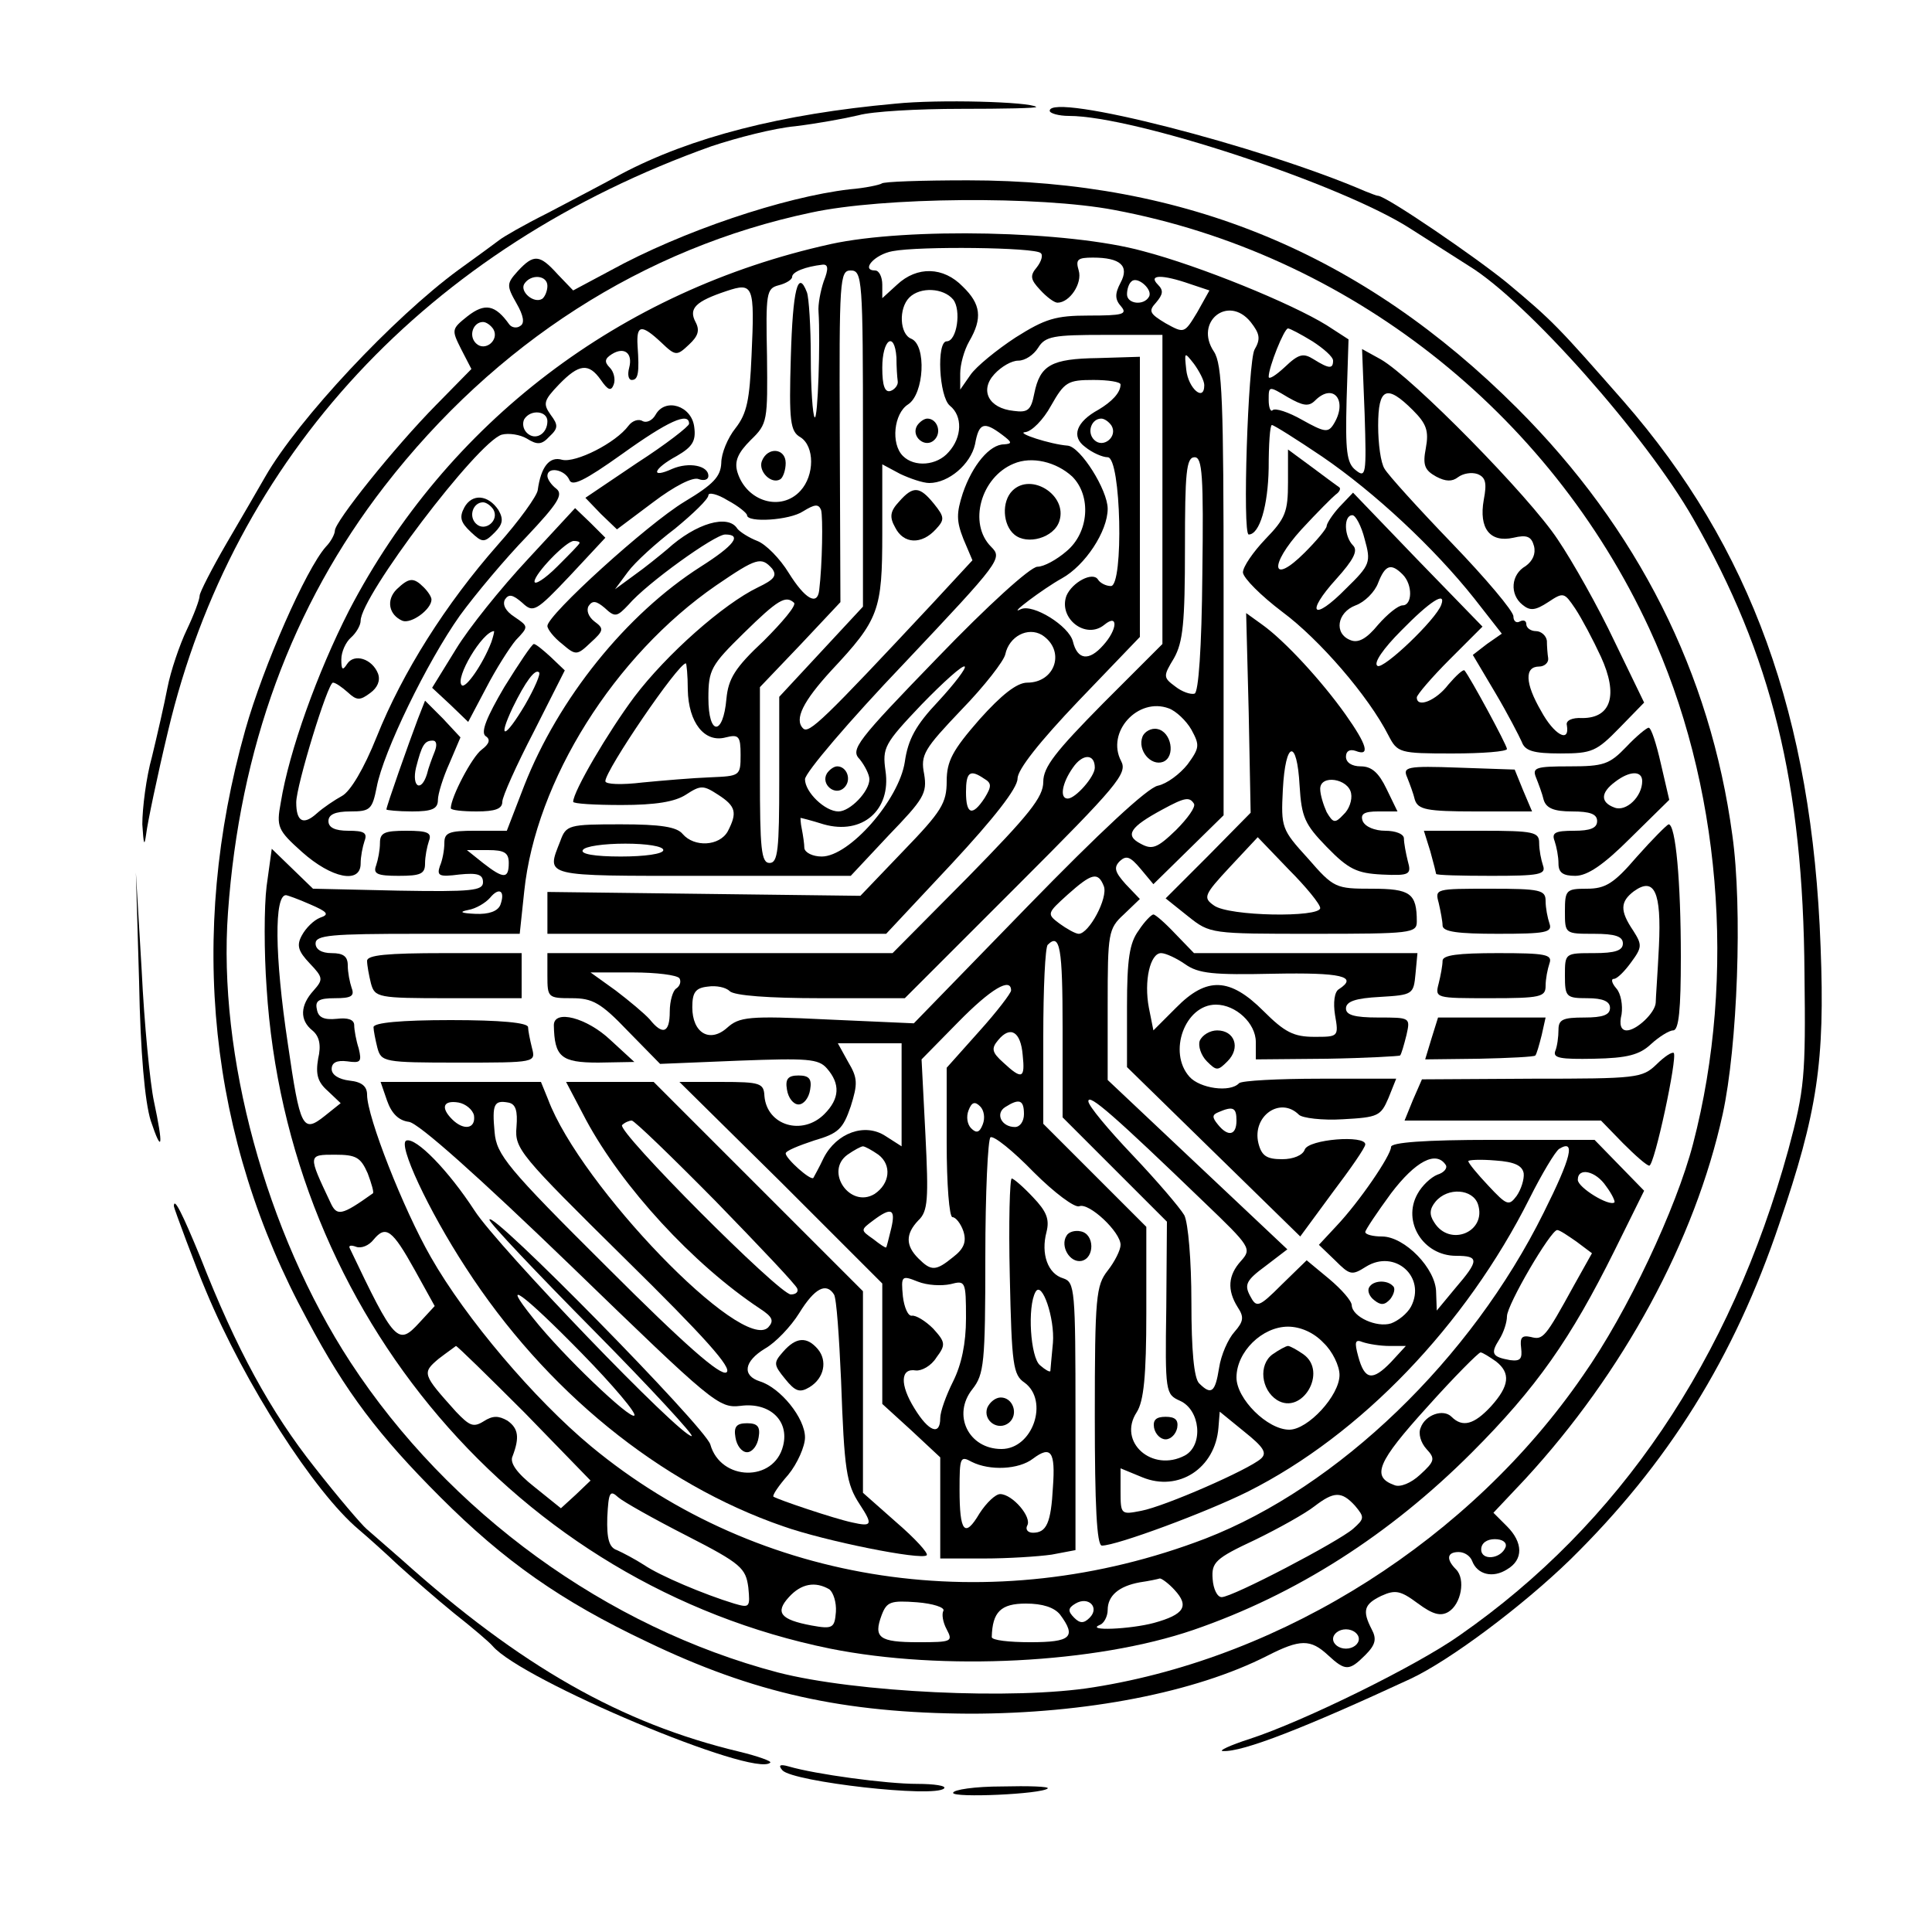
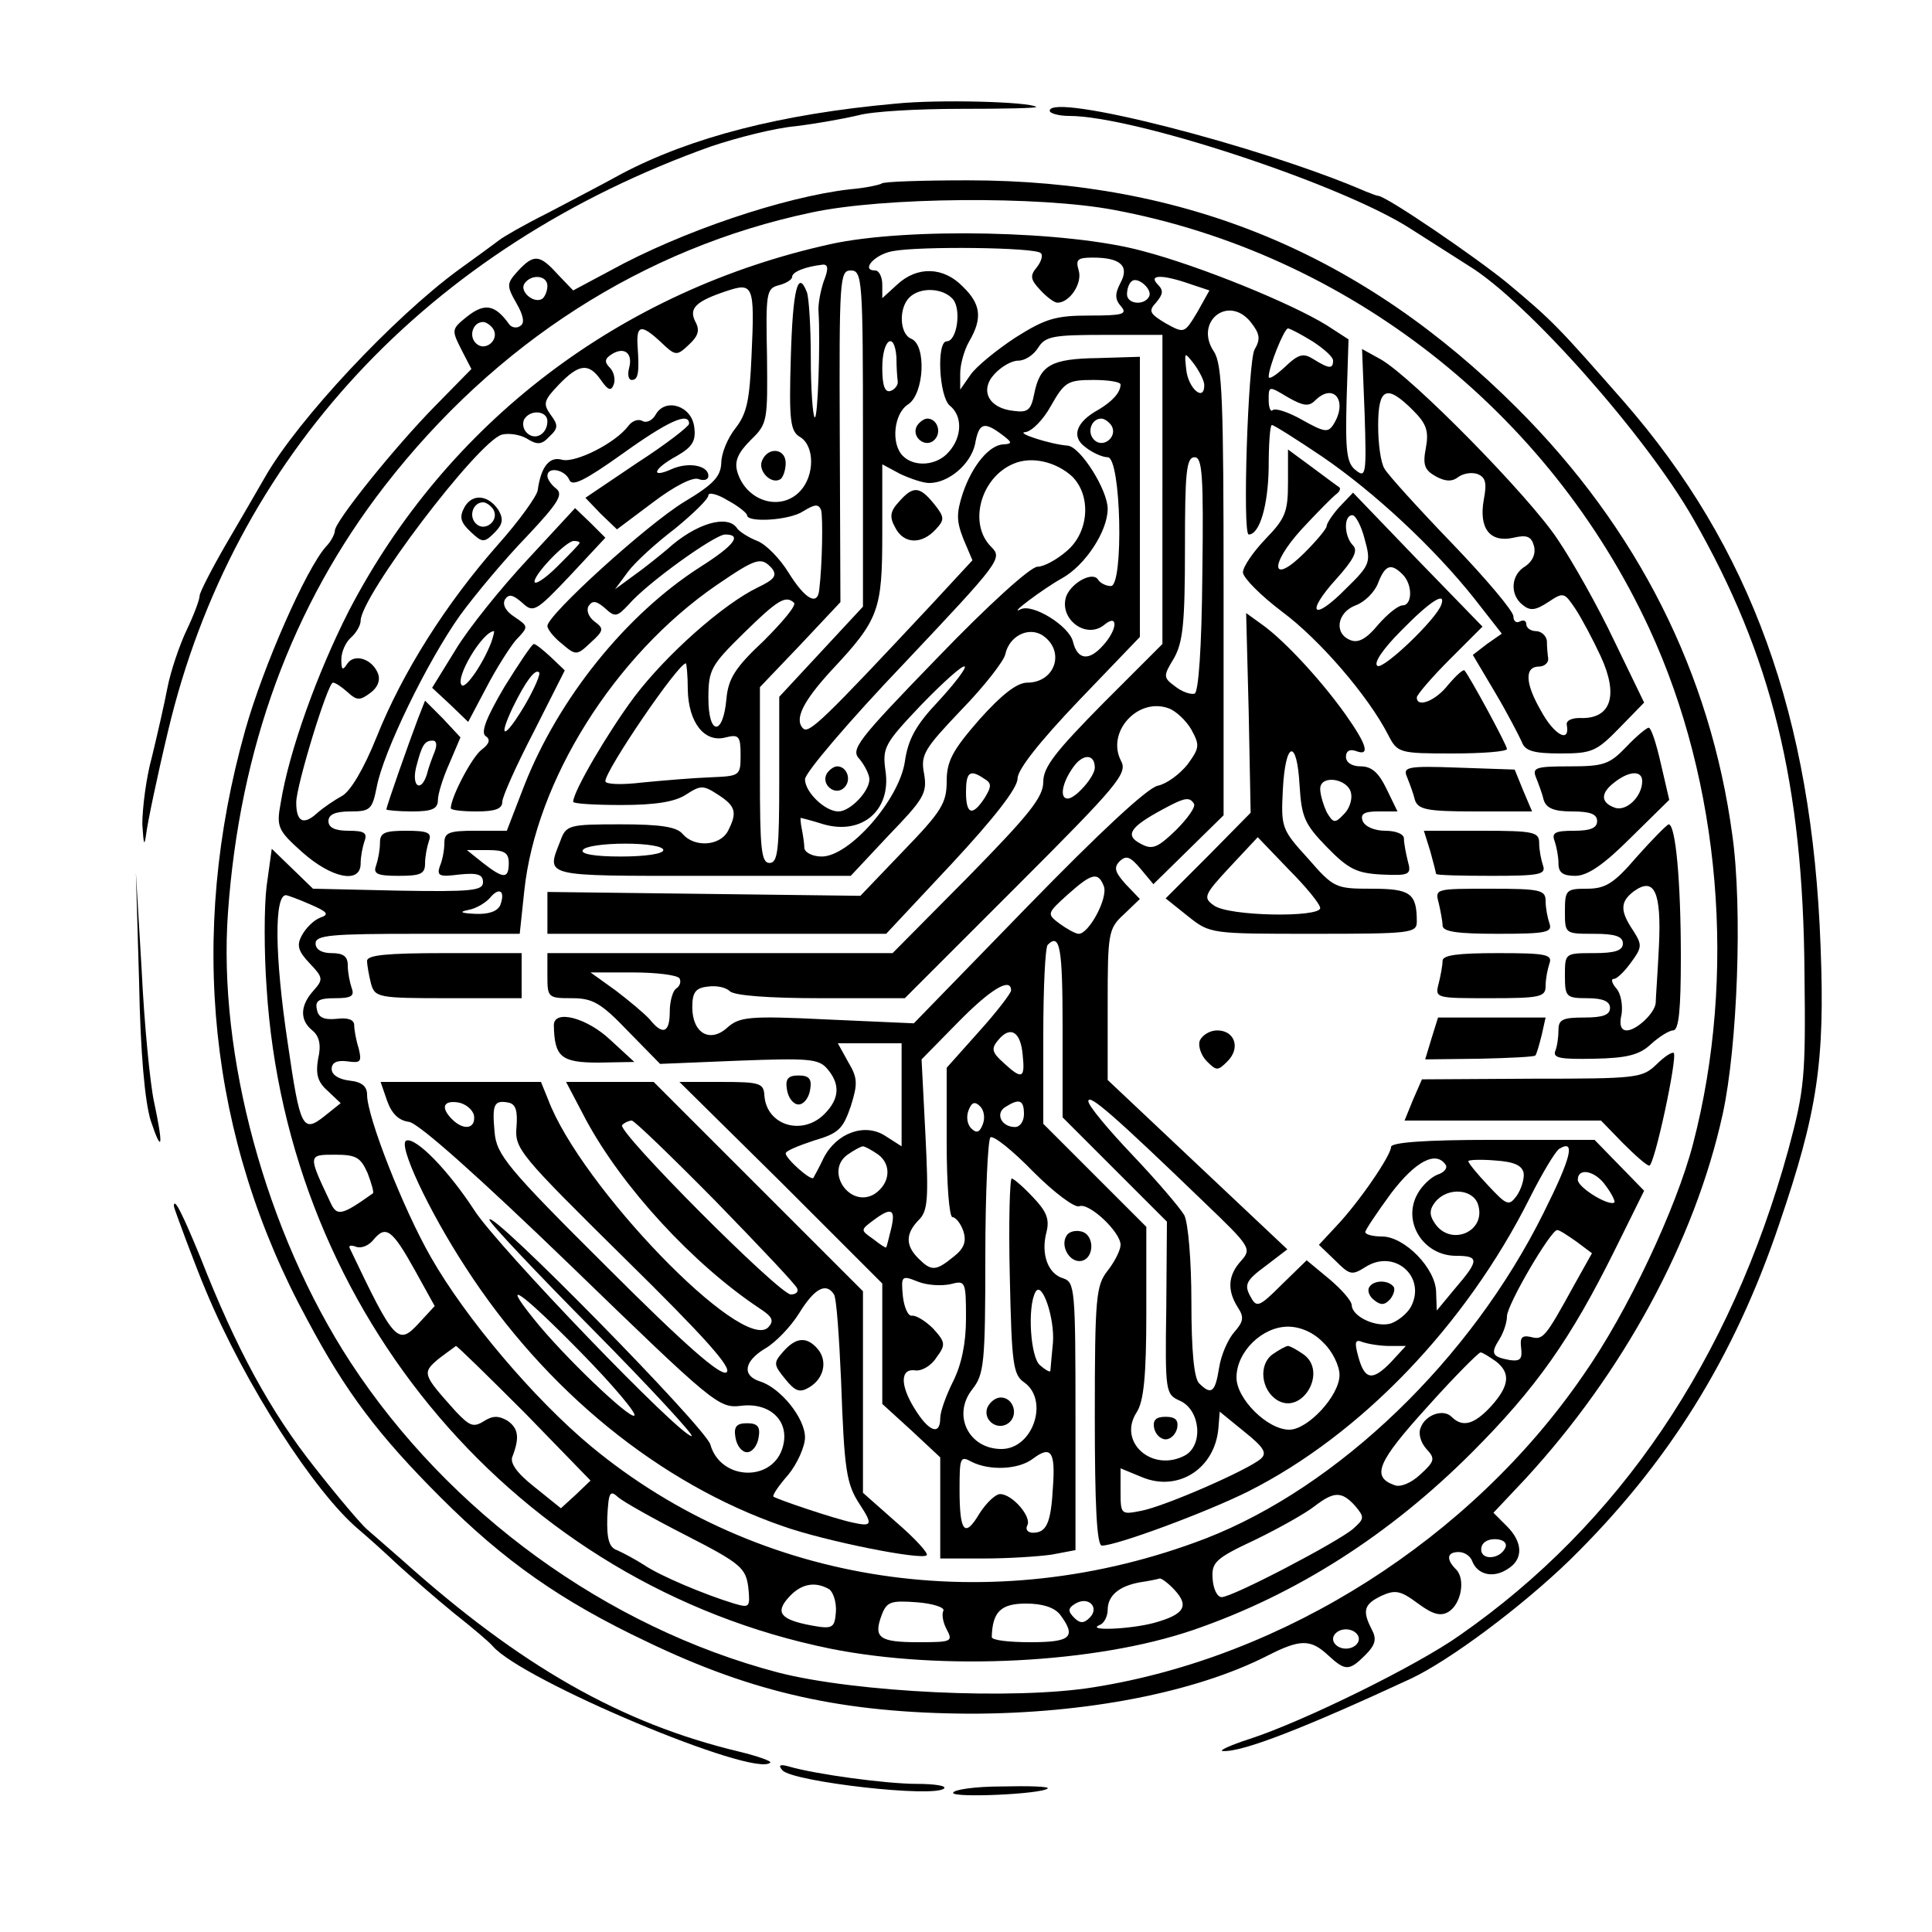
<svg xmlns="http://www.w3.org/2000/svg" version="1.0" width="300pt" height="300pt" viewBox="0 0 300 300" preserveAspectRatio="xMidYMid meet">
  <g transform="translate(0,300) scale(0.1,-0.1)" fill="#000000" stroke="none">
    <path d="M1390 2839 c-177 -16 -317 -52 -425 -109 -27 -15 -79 -42 -115 -61 -36 -18 -69 -37 -75 -42 -5 -4 -34 -25 -63 -46 -101 -74 -249 -232 -300 -321 -11 -19 -38 -66 -61 -105 -22 -38 -41 -75 -41 -80 0 -6 -9 -30 -20 -53 -11 -23 -25 -64 -30 -90 -5 -26 -16 -74 -24 -107 -9 -32 -15 -80 -15 -105 2 -31 3 -36 6 -15 2 17 17 89 34 160 101 426 403 751 844 908 39 13 97 28 130 31 33 4 77 12 98 17 21 6 92 10 159 10 66 0 119 1 117 3 -10 8 -151 12 -219 5z" />
    <path d="M1630 2828 c0 -4 14 -8 30 -8 101 0 423 -106 530 -175 36 -23 77 -49 91 -58 90 -55 275 -264 348 -392 122 -213 171 -411 173 -707 2 -160 0 -180 -25 -273 -90 -327 -263 -582 -510 -754 -66 -47 -243 -134 -326 -161 -31 -10 -50 -19 -42 -19 30 -2 127 36 291 112 62 29 175 114 248 185 152 149 255 314 325 522 59 173 71 251 64 430 -13 358 -108 620 -306 847 -101 115 -109 124 -181 184 -49 40 -185 133 -200 135 -3 0 -12 4 -20 7 -162 70 -490 154 -490 125z" />
    <path d="M1369 2715 c-3 -2 -25 -7 -50 -9 -102 -12 -260 -65 -371 -126 l-58 -31 -24 25 c-28 31 -37 32 -62 5 -17 -19 -18 -22 -2 -50 11 -19 13 -31 6 -35 -5 -4 -13 -3 -17 2 -22 31 -38 34 -65 13 -25 -20 -25 -21 -10 -51 l16 -31 -55 -56 c-65 -66 -157 -181 -157 -195 0 -5 -6 -17 -14 -25 -31 -35 -97 -185 -125 -284 -90 -319 -57 -635 96 -916 60 -113 111 -180 207 -276 99 -99 187 -161 320 -224 166 -80 306 -111 502 -112 180 0 350 33 462 90 51 26 67 26 94 1 27 -25 33 -25 58 0 16 16 18 25 10 40 -15 29 -12 39 15 52 22 10 30 8 57 -12 23 -17 35 -20 47 -13 20 12 27 51 12 66 -16 16 -14 27 4 27 9 0 18 -6 21 -14 8 -21 32 -27 54 -13 26 15 25 42 0 67 l-21 21 49 52 c153 166 264 371 307 567 23 105 31 320 15 433 -34 252 -147 476 -334 663 -240 240 -515 354 -853 354 -71 0 -132 -2 -134 -5z m361 -41 c363 -68 675 -313 831 -650 111 -240 136 -539 68 -800 -26 -100 -102 -262 -171 -360 -174 -253 -463 -437 -760 -484 -123 -20 -370 -8 -490 23 -266 70 -511 248 -664 482 -131 201 -206 477 -190 698 18 254 99 476 243 662 172 222 402 370 663 425 111 24 354 26 470 4z m-880 -118 c0 -8 -4 -17 -8 -20 -13 -8 -35 11 -28 23 10 16 36 14 36 -3z m-84 -67 c10 -17 -13 -36 -27 -22 -12 12 -4 33 11 33 5 0 12 -5 16 -11z m1572 -1891 c-7 -19 -38 -22 -38 -4 0 10 9 16 21 16 12 0 19 -5 17 -12z m-228 -143 c0 -8 -9 -15 -20 -15 -11 0 -20 7 -20 15 0 8 9 15 20 15 11 0 20 -7 20 -15z" />
    <path d="M1290 2621 c-327 -72 -596 -277 -748 -569 -49 -96 -93 -218 -106 -298 -7 -38 -5 -43 33 -77 46 -41 91 -50 91 -18 0 11 3 26 6 35 5 13 -1 16 -25 16 -21 0 -31 5 -31 15 0 10 10 15 34 15 31 0 34 3 41 38 10 54 78 194 129 266 24 33 71 89 104 123 48 51 57 65 46 74 -8 6 -14 15 -14 20 0 15 27 10 34 -6 4 -11 23 -2 82 40 71 51 104 66 104 47 0 -4 -36 -32 -81 -61 l-80 -54 24 -25 25 -24 56 42 c33 25 62 40 71 36 8 -3 15 -1 15 5 0 16 -30 22 -56 11 -35 -16 -30 0 7 20 24 14 30 23 27 45 -4 33 -45 46 -60 19 -5 -9 -14 -13 -20 -10 -6 4 -16 1 -22 -7 -20 -27 -82 -58 -103 -53 -20 6 -33 -11 -38 -47 -1 -9 -29 -48 -62 -85 -81 -92 -148 -198 -188 -298 -20 -50 -41 -85 -54 -92 -11 -6 -29 -18 -39 -27 -21 -19 -32 -13 -32 17 0 26 49 186 57 186 4 0 14 -7 23 -15 14 -13 19 -13 35 -1 11 8 16 19 12 30 -9 23 -37 32 -48 15 -7 -11 -9 -9 -9 7 0 12 7 27 15 34 8 7 15 19 15 26 0 38 181 277 219 289 11 3 29 0 39 -6 16 -10 23 -10 35 3 14 13 14 18 2 34 -12 17 -11 22 13 47 31 32 46 34 65 7 11 -16 16 -18 20 -7 3 8 0 20 -6 26 -9 9 -8 14 3 21 19 12 33 2 27 -21 -3 -11 -1 -19 4 -19 10 0 12 11 9 53 -2 33 6 34 37 5 22 -21 24 -21 43 -3 14 13 17 22 10 35 -11 21 0 32 48 48 42 14 44 9 39 -100 -3 -69 -7 -90 -25 -113 -12 -15 -22 -39 -22 -54 -1 -21 -12 -33 -57 -60 -58 -35 -213 -176 -213 -193 0 -5 10 -18 23 -28 21 -18 23 -18 44 2 21 19 21 22 6 33 -9 7 -13 17 -9 24 6 9 12 8 25 -3 16 -15 19 -14 37 5 28 33 134 109 150 109 27 0 14 -17 -38 -50 -116 -74 -221 -205 -274 -340 l-27 -70 -49 0 c-41 0 -48 -3 -48 -19 0 -11 -3 -27 -7 -36 -5 -15 -1 -17 30 -13 29 3 37 0 37 -12 0 -13 -17 -15 -132 -13 l-132 3 -32 31 -32 31 -8 -58 c-4 -32 -4 -103 0 -158 32 -507 390 -927 875 -1026 175 -35 412 -23 564 29 160 55 305 148 432 275 101 101 154 177 222 314 l46 93 -39 40 -38 39 -158 0 c-106 0 -158 -4 -158 -11 0 -13 -49 -85 -85 -123 l-27 -29 25 -24 c23 -23 26 -24 48 -10 45 28 94 -16 70 -62 -6 -11 -20 -22 -31 -26 -22 -7 -60 10 -61 28 0 7 -16 25 -35 41 l-35 29 -39 -38 c-36 -36 -39 -36 -49 -17 -9 17 -6 24 24 46 l34 26 -139 131 -140 132 0 117 c0 111 1 118 25 140 l25 24 -22 23 c-17 19 -19 26 -9 36 10 9 16 7 32 -12 l20 -24 54 53 55 54 0 349 c0 294 -2 351 -15 371 -31 46 22 89 57 46 14 -18 16 -26 6 -43 -10 -19 -19 -287 -9 -287 17 0 30 45 31 103 0 37 2 67 5 67 3 0 38 -22 78 -49 82 -56 174 -142 236 -220 l43 -55 -23 -16 -22 -17 35 -59 c19 -32 37 -67 41 -76 5 -14 18 -18 60 -18 49 0 56 3 92 40 l38 39 -46 95 c-25 53 -65 124 -88 158 -44 67 -226 252 -275 280 l-29 16 4 -101 c3 -94 2 -100 -14 -87 -14 11 -16 30 -14 109 l3 94 -34 22 c-55 34 -197 92 -285 115 -116 32 -366 37 -485 11z m326 -14 c4 -3 1 -13 -6 -22 -11 -13 -10 -19 5 -35 10 -11 22 -20 27 -20 19 0 39 30 33 50 -5 17 -2 20 22 20 43 0 57 -13 43 -39 -9 -17 -9 -26 1 -37 10 -12 2 -14 -50 -14 -52 0 -68 -5 -114 -34 -29 -19 -61 -45 -70 -58 l-16 -23 0 25 c0 14 6 36 14 50 21 36 18 58 -10 85 -30 31 -71 32 -102 3 l-23 -21 0 21 c0 12 -5 22 -11 22 -23 0 -1 25 27 30 41 8 222 6 230 -3z m-337 -44 c-5 -15 -9 -36 -8 -47 3 -46 -1 -169 -6 -164 -3 3 -6 45 -6 93 0 48 -3 93 -6 101 -14 37 -22 4 -25 -100 -3 -100 -1 -116 15 -125 22 -14 22 -59 0 -83 -30 -33 -84 -17 -98 29 -5 17 1 30 21 50 26 25 26 30 25 130 -2 98 -1 105 18 110 12 3 21 9 21 13 0 8 21 16 47 19 9 1 10 -6 2 -26z m61 -244 l0 -261 -65 -70 -65 -70 0 -129 c0 -108 -2 -129 -15 -129 -13 0 -15 22 -15 137 l0 136 63 66 62 66 -1 258 c-1 244 0 257 17 257 18 0 19 -14 19 -261z m444 220 c-8 -14 -34 -11 -34 4 0 8 3 17 7 20 9 9 34 -13 27 -24z m64 20 l30 -10 -19 -34 c-20 -33 -20 -33 -49 -17 -25 15 -27 19 -15 32 11 13 12 19 3 28 -16 16 7 16 50 1z m-368 -24 c13 -16 6 -65 -10 -65 -16 0 -12 -86 5 -100 20 -16 19 -49 -2 -72 -18 -21 -53 -24 -71 -6 -19 19 -14 66 8 80 25 16 29 92 5 102 -18 7 -20 47 -3 64 17 17 53 15 68 -3z m558 -65 c17 -11 32 -24 32 -30 0 -13 -6 -13 -30 2 -16 10 -23 9 -45 -12 -14 -13 -25 -20 -25 -15 0 15 24 75 30 75 3 0 20 -9 38 -20z m-233 -230 l0 -240 -92 -92 c-74 -75 -93 -99 -93 -122 0 -24 -22 -51 -117 -148 l-117 -118 -268 0 -268 0 0 -35 c0 -34 1 -35 38 -35 32 0 45 -7 87 -51 l50 -51 122 5 c107 4 124 3 137 -12 21 -24 20 -47 -4 -71 -34 -34 -89 -18 -93 28 -1 20 -6 22 -67 22 l-65 0 158 -156 157 -157 0 -93 0 -94 45 -41 45 -42 0 -78 0 -79 68 0 c37 0 84 3 105 6 l37 7 0 208 c0 197 -1 208 -19 214 -24 7 -35 38 -26 72 5 20 0 32 -21 54 -15 16 -30 29 -33 29 -3 0 -5 -68 -3 -152 3 -137 5 -153 23 -165 38 -28 13 -103 -36 -103 -51 0 -77 53 -45 93 18 23 20 40 20 205 0 100 4 183 8 186 5 3 35 -21 67 -54 32 -32 64 -56 71 -53 15 6 64 -40 64 -60 0 -8 -9 -26 -20 -40 -18 -23 -20 -40 -20 -226 0 -137 3 -201 11 -201 23 0 163 52 227 84 175 88 338 258 437 455 19 38 40 73 46 77 26 16 19 -13 -24 -99 -113 -228 -319 -426 -525 -506 -331 -127 -693 -73 -954 143 -88 73 -195 199 -249 294 -43 75 -99 218 -99 252 0 13 -8 20 -27 22 -17 2 -28 9 -28 18 0 10 8 14 24 12 21 -3 23 -1 18 20 -4 12 -7 29 -7 36 0 9 -10 12 -27 10 -20 -2 -29 2 -31 15 -3 13 3 17 28 17 25 0 31 3 26 16 -3 9 -6 24 -6 35 0 14 -7 19 -25 19 -16 0 -25 6 -25 15 0 13 24 15 159 15 l158 0 7 66 c18 172 140 366 298 475 63 43 70 45 87 26 8 -11 3 -17 -22 -29 -54 -26 -142 -104 -192 -170 -41 -55 -95 -147 -95 -163 0 -3 34 -5 75 -5 53 0 83 5 100 16 23 15 27 15 50 0 28 -18 30 -28 15 -57 -13 -23 -52 -25 -70 -4 -9 11 -34 15 -96 15 -81 0 -85 -1 -94 -26 -22 -56 -29 -54 220 -54 l231 0 59 63 c54 56 60 65 55 95 -6 30 0 39 58 100 36 37 66 76 68 86 6 28 35 43 57 30 37 -24 21 -74 -23 -74 -16 0 -40 -19 -74 -57 -42 -48 -51 -65 -51 -96 0 -34 -8 -47 -67 -108 l-67 -70 -243 3 -243 3 0 -32 0 -33 263 0 263 0 102 109 c65 70 102 117 102 132 0 14 34 57 95 121 l95 99 0 217 0 218 -65 -2 c-73 -1 -90 -11 -99 -55 -5 -26 -10 -30 -32 -27 -39 4 -53 32 -30 57 11 12 27 21 37 21 11 0 24 9 31 20 11 18 24 20 103 20 l90 0 0 -240z m-413 205 c0 -14 1 -30 2 -37 1 -6 -5 -13 -11 -15 -9 -3 -13 8 -13 36 0 44 19 58 22 16z m478 -43 c0 -27 -25 -5 -28 24 -3 28 -3 28 12 9 8 -11 16 -26 16 -33z m-130 1 c0 -13 -14 -27 -34 -39 -35 -19 -43 -42 -21 -58 11 -9 27 -16 35 -16 21 0 25 -200 5 -200 -8 0 -17 5 -20 10 -8 13 -40 -4 -49 -25 -13 -35 30 -69 59 -45 22 18 20 -8 -2 -32 -22 -25 -40 -23 -47 6 -6 24 -62 59 -81 50 -22 -11 35 32 64 48 36 20 71 73 71 108 0 29 -42 96 -62 98 -27 2 -82 20 -66 21 10 1 28 19 40 41 21 37 26 40 66 40 23 0 42 -3 42 -7z m302 -25 c29 29 52 -1 28 -38 -8 -12 -14 -11 -48 8 -21 12 -42 19 -46 15 -3 -3 -6 4 -6 16 0 22 0 22 30 4 23 -13 32 -15 42 -5z m152 -15 c21 -21 25 -32 20 -59 -5 -26 -2 -34 16 -44 15 -8 25 -8 34 -1 8 6 21 8 30 5 13 -5 15 -14 10 -40 -8 -45 10 -67 46 -59 21 5 28 2 32 -13 3 -12 -2 -23 -13 -31 -23 -13 -25 -44 -5 -60 12 -10 20 -9 40 4 24 16 25 15 42 -10 10 -15 28 -49 40 -75 27 -59 16 -95 -29 -95 -16 1 -26 -4 -24 -11 5 -29 -20 -15 -40 22 -25 43 -26 69 -3 69 8 0 15 6 14 13 -1 6 -2 19 -2 27 -1 8 -9 15 -17 15 -8 0 -15 5 -15 11 0 5 -4 7 -10 4 -5 -3 -10 0 -10 8 0 8 -43 59 -95 113 -53 55 -100 107 -105 116 -6 9 -10 39 -10 67 0 59 13 65 54 24z m-1344 -17 c0 -20 -19 -31 -32 -18 -6 6 -7 15 -4 21 10 16 36 13 36 -3z m876 -7 c10 -17 -13 -36 -27 -22 -12 12 -4 33 11 33 5 0 12 -5 16 -11z m-170 -14 c16 -12 16 -14 3 -15 -22 0 -49 -32 -64 -76 -10 -31 -10 -43 1 -71 l14 -33 -62 -67 c-170 -182 -192 -203 -201 -194 -14 14 0 42 44 90 74 79 79 93 79 213 l0 107 28 -15 c15 -7 35 -14 45 -14 30 0 64 29 71 60 6 34 14 36 42 15z m109 -65 c30 -30 26 -87 -9 -116 -15 -13 -35 -24 -45 -24 -11 0 -78 -61 -155 -141 -126 -130 -136 -143 -121 -158 8 -10 15 -24 15 -31 0 -19 -30 -50 -48 -50 -21 0 -52 30 -52 50 0 10 69 91 154 180 150 159 153 163 135 181 -36 36 -16 108 35 129 28 12 66 3 91 -20z m202 -152 c-1 -115 -6 -183 -12 -185 -6 -2 -20 3 -30 11 -19 14 -19 16 -2 44 14 25 17 55 17 171 0 117 2 141 15 141 12 0 14 -28 12 -182z m-707 92 c0 -12 66 -8 87 6 18 11 24 12 28 2 3 -11 2 -84 -3 -125 -3 -24 -22 -13 -47 27 -14 23 -36 45 -49 50 -13 5 -27 14 -31 19 -14 23 -64 9 -109 -32 -12 -10 -34 -28 -51 -40 l-30 -22 20 27 c11 15 44 45 73 67 28 23 52 46 52 52 0 5 14 2 30 -8 17 -9 30 -20 30 -23z m73 -136 c4 -4 -18 -30 -47 -59 -45 -42 -55 -59 -58 -90 -5 -58 -28 -58 -28 1 0 44 4 51 55 101 53 52 65 59 78 47z m-165 -135 c1 -51 26 -83 59 -74 20 5 23 2 23 -27 0 -33 -1 -33 -47 -35 -27 -1 -74 -5 -105 -8 -33 -4 -58 -3 -58 2 0 17 113 183 125 183 1 0 3 -18 3 -41z m389 -18 c-35 -37 -47 -59 -52 -94 -9 -59 -86 -147 -129 -147 -14 0 -26 6 -27 13 0 6 -2 20 -4 30 -2 9 -2 17 -2 17 1 0 17 -4 36 -10 60 -17 105 22 96 83 -5 36 -2 42 56 103 34 35 64 62 67 59 3 -2 -16 -27 -41 -54z m393 -44 c13 -24 13 -28 -6 -54 -12 -15 -32 -30 -46 -33 -16 -3 -91 -73 -202 -187 l-177 -182 -135 6 c-122 6 -136 4 -155 -13 -27 -24 -54 -8 -54 32 0 23 5 30 24 32 13 2 28 -1 34 -7 7 -7 61 -11 142 -11 l130 0 174 174 c156 156 172 175 162 194 -24 45 26 100 74 82 11 -4 27 -19 35 -33z m-150 -59 c0 -14 -30 -48 -42 -48 -13 0 -9 24 8 48 15 22 34 22 34 0z m-172 -17 c12 -7 12 -12 1 -30 -19 -29 -29 -26 -29 9 0 31 6 36 28 21z m326 -39 c3 -5 -10 -23 -28 -41 -29 -28 -37 -31 -55 -21 -25 13 -16 26 34 53 35 19 42 20 49 9z m-824 -72 c0 -6 -29 -10 -66 -10 -41 0 -63 4 -59 10 3 6 33 10 66 10 33 0 59 -4 59 -10z m-240 -20 c0 -25 -8 -25 -40 0 l-25 20 33 0 c25 0 32 -4 32 -20z m924 -36 c7 -18 -23 -74 -39 -74 -5 0 -19 8 -30 16 -20 15 -19 16 13 45 37 33 47 36 56 13z m-937 -29 c-4 -10 -18 -15 -39 -14 -22 1 -26 3 -11 6 12 2 27 11 34 19 14 17 24 11 16 -11z m-296 1 c28 -12 31 -16 16 -21 -10 -4 -22 -16 -28 -27 -9 -16 -6 -25 12 -44 21 -22 21 -25 6 -42 -21 -23 -22 -46 -2 -62 11 -9 14 -23 9 -44 -4 -24 -1 -36 15 -50 l20 -19 -25 -20 c-34 -27 -38 -19 -57 112 -21 139 -21 231 -3 231 2 0 19 -6 37 -14z m1169 -193 l0 -138 81 -81 81 -81 -1 -134 c-2 -131 -1 -134 21 -144 32 -14 37 -69 8 -85 -51 -27 -105 21 -75 67 11 17 15 56 15 155 l0 133 -80 80 -80 80 0 136 c0 74 3 139 7 142 19 19 23 -5 23 -130z m-595 78 c3 -5 1 -12 -5 -16 -5 -3 -10 -19 -10 -36 0 -33 -11 -37 -31 -12 -8 9 -32 29 -53 45 l-39 28 66 0 c36 0 68 -4 72 -9z m515 -19 c0 -4 -22 -33 -50 -64 l-50 -56 0 -116 c0 -65 4 -116 9 -116 5 0 13 -10 17 -22 5 -16 1 -27 -16 -40 -27 -22 -34 -22 -54 -2 -20 20 -20 38 0 59 15 14 16 33 11 133 l-6 117 57 58 c51 52 82 70 82 49z m18 -100 c4 -37 -1 -39 -30 -12 -18 16 -19 22 -8 35 19 23 35 13 38 -23z m-188 -62 l0 -80 -25 16 c-32 21 -76 5 -96 -34 -7 -15 -15 -29 -16 -31 -4 -5 -43 30 -43 38 0 4 20 12 44 20 38 11 45 18 57 53 11 35 11 44 -4 69 l-16 29 49 0 50 0 0 -80z m470 -167 c72 -69 74 -72 57 -91 -20 -22 -22 -45 -5 -72 10 -15 9 -22 -5 -38 -10 -11 -21 -36 -24 -56 -6 -38 -12 -43 -31 -24 -8 8 -12 51 -12 126 0 65 -5 123 -11 135 -7 12 -43 54 -80 93 -38 40 -69 77 -69 84 0 13 41 -23 180 -157z m-344 121 c-5 -13 -10 -14 -18 -6 -6 6 -8 18 -4 28 5 13 10 14 18 6 6 -6 8 -18 4 -28z m64 16 c0 -11 -6 -20 -14 -20 -21 0 -31 21 -15 31 22 14 29 11 29 -11z m-226 -63 c21 -16 18 -45 -6 -61 -38 -23 -78 35 -42 61 10 7 21 13 24 13 3 0 14 -6 24 -13z m-793 -29 c6 -16 10 -30 8 -31 -49 -35 -56 -36 -66 -14 -35 74 -35 74 7 74 33 0 40 -4 51 -29z m1674 13 c3 -5 -3 -12 -13 -15 -10 -4 -24 -17 -31 -30 -24 -43 9 -96 60 -96 36 0 36 -7 -1 -50 l-29 -35 -1 28 c0 37 -49 87 -84 87 -14 0 -26 3 -26 7 0 3 18 30 40 60 38 50 70 67 85 44z m121 -13 c1 -9 -4 -25 -11 -35 -12 -16 -15 -15 -44 16 -17 18 -31 35 -31 38 0 2 19 3 42 1 30 -2 42 -8 44 -20z m128 -20 c9 -12 14 -23 13 -25 -8 -7 -57 23 -57 35 0 20 28 14 44 -10z m-199 -28 c14 -43 -44 -67 -68 -28 -8 12 -7 21 2 32 19 23 58 20 66 -4z m-911 -37 c-4 -16 -7 -29 -8 -30 -1 -1 -10 5 -20 13 -20 14 -20 14 0 29 28 21 35 18 28 -12z m-740 -65 l31 -56 -24 -26 c-33 -36 -38 -31 -108 116 -2 4 2 5 10 2 8 -3 20 2 27 11 19 23 29 16 64 -47z m1804 44 l24 -18 -28 -50 c-45 -82 -48 -85 -67 -80 -14 3 -17 -1 -15 -17 2 -17 -1 -21 -17 -19 -28 5 -31 10 -17 32 7 11 12 27 12 36 0 18 68 134 78 134 4 0 17 -9 30 -18z m-972 -66 c23 6 24 5 24 -53 0 -39 -7 -72 -20 -98 -11 -22 -20 -47 -20 -57 0 -28 -18 -21 -40 15 -23 37 -22 63 2 59 9 -1 24 7 32 20 15 20 14 24 -5 45 -12 12 -27 21 -33 20 -6 -1 -12 13 -14 30 -3 32 -2 33 23 23 15 -6 37 -7 51 -4z m159 -91 c-2 -22 -4 -42 -4 -44 -1 -2 -8 2 -16 9 -15 12 -20 91 -7 114 10 18 30 -41 27 -79z m420 0 c14 -13 25 -36 25 -50 0 -32 -49 -85 -78 -85 -34 0 -82 48 -82 81 0 40 40 79 80 79 19 0 40 -9 55 -25z m103 -5 l25 0 -23 -25 c-29 -30 -41 -28 -51 9 -6 22 -5 27 7 22 9 -3 27 -6 42 -6z m-1343 -104 l102 -105 -23 -22 -23 -21 -41 33 c-28 22 -39 38 -34 48 11 29 9 43 -8 55 -14 8 -23 8 -37 -1 -16 -10 -22 -7 -43 15 -52 58 -53 60 -27 82 13 10 26 19 27 20 2 0 50 -47 107 -104z m1508 80 c23 -18 21 -38 -8 -70 -26 -28 -44 -33 -61 -16 -13 13 -41 3 -48 -17 -4 -9 0 -23 9 -33 14 -15 13 -19 -10 -40 -14 -13 -31 -20 -40 -16 -36 13 -26 36 51 121 42 47 80 85 83 85 3 0 14 -7 24 -14z m-365 -151 c-19 -17 -149 -74 -186 -81 -31 -6 -32 -6 -32 30 l0 36 34 -14 c56 -23 113 14 118 77 l2 25 38 -31 c30 -24 36 -33 26 -42z m-323 -44 c-3 -56 -10 -71 -31 -71 -8 0 -12 5 -9 11 8 13 -23 49 -42 49 -7 0 -21 -13 -32 -30 -23 -39 -31 -29 -31 37 0 50 1 53 19 43 28 -14 73 -12 95 5 28 21 35 11 31 -44z m-568 -76 c84 -43 91 -50 95 -80 3 -31 2 -32 -22 -25 -46 14 -115 43 -140 60 -14 9 -33 19 -42 23 -12 4 -16 17 -15 51 2 39 4 43 17 31 8 -7 56 -34 107 -60z m1037 47 c15 -18 15 -20 -3 -36 -23 -20 -187 -106 -204 -106 -7 0 -13 13 -14 28 -2 26 4 32 66 61 37 18 78 41 92 52 30 23 42 24 63 1z m-280 -131 c23 -25 15 -38 -32 -51 -37 -10 -108 -13 -84 -3 6 2 12 13 12 23 0 22 17 37 50 43 14 2 28 5 31 6 3 0 14 -8 23 -18z m-536 1 c6 -5 11 -20 10 -35 -2 -25 -5 -27 -38 -21 -48 9 -57 20 -35 44 19 21 41 25 63 12z m177 -33 c-3 -5 -1 -18 5 -29 10 -19 8 -20 -44 -20 -61 0 -70 7 -57 42 8 21 14 23 55 20 25 -2 43 -8 41 -13z m227 -11 c-9 -9 -15 -9 -24 0 -10 10 -10 15 2 22 20 12 38 -6 22 -22z m-46 5 c26 -35 17 -43 -46 -43 -33 0 -60 3 -60 8 1 39 14 52 53 52 26 0 44 -6 53 -17z" />
    <path d="M1183 2284 c-6 -16 15 -37 29 -28 4 3 8 14 8 25 0 23 -28 26 -37 3z" />
    <path d="M1424 2339 c-10 -17 13 -36 27 -22 12 12 4 33 -11 33 -5 0 -12 -5 -16 -11z" />
    <path d="M570 1508 c0 -7 3 -23 6 -35 6 -22 11 -23 120 -23 l114 0 0 35 0 35 -120 0 c-89 0 -120 -3 -120 -12z" />
-     <path d="M580 1405 c0 -5 3 -20 6 -32 6 -22 10 -23 126 -23 120 0 120 0 114 23 -3 12 -6 27 -6 32 0 7 -43 11 -120 11 -77 0 -120 -4 -120 -11z" />
    <path d="M860 1408 c1 -49 11 -58 69 -58 l56 1 -37 34 c-37 35 -88 48 -88 23z" />
    <path d="M1222 1308 c2 -13 10 -23 18 -23 8 0 16 10 18 23 3 17 -2 22 -18 22 -16 0 -21 -5 -18 -22z" />
    <path d="M601 1291 c7 -20 18 -31 34 -33 15 -2 108 -85 252 -224 220 -213 229 -221 263 -217 45 6 76 -23 66 -62 -14 -57 -97 -55 -113 2 -8 27 -343 368 -343 349 0 -5 73 -82 162 -172 89 -90 157 -164 152 -164 -18 0 -300 293 -337 350 -41 63 -91 114 -106 109 -14 -5 34 -108 92 -197 124 -192 302 -336 493 -402 65 -23 215 -53 223 -45 3 3 -18 26 -47 51 l-52 46 0 156 0 157 -163 163 -162 162 -68 0 -68 0 31 -59 c56 -104 166 -224 270 -293 20 -13 22 -19 13 -29 -40 -41 -292 220 -342 354 l-11 27 -124 0 -125 0 10 -29z m135 -23 c3 -21 -16 -24 -34 -6 -18 18 -14 30 10 26 11 -2 22 -11 24 -20z m66 -18 c-3 -34 5 -43 168 -204 124 -122 168 -171 158 -177 -9 -6 -64 42 -185 163 -156 155 -172 175 -175 210 -4 43 -1 50 21 46 12 -2 15 -13 13 -38z m310 -116 c67 -69 125 -130 126 -135 2 -5 -2 -9 -10 -9 -18 0 -271 254 -262 263 4 4 11 7 15 7 4 0 63 -57 131 -126z m183 -144 c4 -6 8 -66 11 -133 5 -140 8 -161 29 -193 21 -32 19 -35 -12 -28 -28 6 -114 35 -122 40 -2 2 8 17 23 34 14 17 26 44 26 58 0 30 -38 77 -70 87 -28 9 -25 31 8 51 16 9 40 34 53 55 24 39 42 48 54 29z m-392 -91 c49 -50 86 -94 82 -97 -6 -7 -111 93 -157 151 -53 66 -16 39 75 -54z" />
    <path d="M1216 901 c-15 -17 -15 -20 3 -42 16 -20 23 -22 38 -13 23 14 28 41 13 59 -17 20 -34 19 -54 -4z" />
    <path d="M1656 1081 c-10 -16 5 -42 23 -39 21 4 21 42 -1 46 -9 2 -19 -1 -22 -7z" />
    <path d="M1533 814 c-7 -20 17 -37 34 -23 15 13 6 39 -13 39 -8 0 -17 -7 -21 -16z" />
    <path d="M1142 768 c2 -13 10 -23 18 -23 8 0 16 10 18 23 3 17 -2 22 -18 22 -16 0 -21 -5 -18 -22z" />
    <path d="M1396 2221 c-14 -15 -15 -24 -6 -40 13 -26 41 -27 63 -3 14 15 14 19 -3 40 -22 27 -32 28 -54 3z" />
-     <path d="M1572 2238 c-17 -17 -15 -53 3 -68 20 -17 62 -5 70 21 13 40 -44 76 -73 47z" />
    <path d="M1284 1799 c-10 -17 13 -36 27 -22 12 12 4 33 -11 33 -5 0 -12 -5 -16 -11z" />
-     <path d="M1774 1856 c-8 -21 13 -46 32 -39 20 8 13 47 -9 51 -9 2 -20 -4 -23 -12z" />
    <path d="M1792 783 c2 -10 10 -18 18 -18 8 0 16 8 18 18 2 12 -3 17 -18 17 -15 0 -20 -5 -18 -17z" />
    <path d="M1976 897 c-22 -16 -18 -55 7 -71 39 -24 79 44 41 71 -10 7 -21 13 -24 13 -3 0 -14 -6 -24 -13z" />
    <path d="M2000 2251 c0 -46 -4 -56 -35 -88 -19 -20 -35 -43 -35 -52 1 -9 28 -36 61 -61 58 -43 134 -131 165 -192 14 -27 17 -28 99 -28 47 0 85 3 85 7 0 6 -58 113 -66 122 -2 2 -13 -8 -25 -22 -19 -25 -49 -37 -49 -20 0 4 23 31 51 59 l51 51 -101 104 -100 104 -21 -22 c-11 -12 -20 -26 -20 -30 0 -4 -16 -23 -34 -41 -52 -52 -56 -20 -5 36 24 26 48 50 53 54 6 4 8 9 6 11 -3 2 -22 16 -42 31 l-38 28 0 -51z m119 -88 c10 -36 9 -40 -29 -77 -51 -52 -64 -39 -15 15 27 30 34 44 26 52 -14 14 -15 47 -1 47 5 0 14 -17 19 -37z m59 -55 c16 -16 15 -48 0 -48 -7 0 -24 -14 -38 -30 -18 -22 -31 -29 -43 -24 -26 10 -21 43 8 54 14 5 30 21 35 35 11 28 20 31 38 13z m60 -47 c-8 -23 -90 -101 -99 -95 -7 4 9 27 37 55 44 45 70 62 62 40z" />
    <path d="M721 2212 c-8 -15 -6 -23 10 -38 18 -17 21 -17 37 -1 13 13 14 21 6 35 -16 24 -41 26 -53 4z m45 -3 c10 -17 -13 -36 -27 -22 -12 12 -4 33 11 33 5 0 12 -5 16 -11z" />
    <path d="M819 2131 c-41 -44 -91 -106 -111 -139 l-37 -60 28 -26 28 -27 28 53 c15 29 36 62 46 74 20 21 20 21 -2 36 -14 9 -19 19 -15 27 6 9 12 8 27 -5 17 -16 21 -14 74 42 l55 59 -23 23 -24 23 -74 -80z m81 26 c0 -2 -16 -18 -35 -37 -19 -19 -35 -29 -35 -23 0 12 49 63 61 63 5 0 9 -1 9 -3z m-137 -154 c-13 -34 -40 -73 -46 -67 -11 11 32 83 50 84 1 0 -1 -8 -4 -17z" />
-     <path d="M616 2085 c-17 -17 -12 -40 9 -49 14 -5 45 18 45 33 0 4 -5 12 -12 19 -16 16 -23 15 -42 -3z" />
+     <path d="M616 2085 z" />
    <path d="M1939 1893 l3 -155 -66 -67 -66 -66 35 -28 c34 -27 35 -27 194 -27 152 0 161 1 161 19 0 44 -10 51 -70 51 -56 0 -59 1 -99 47 -41 45 -42 48 -39 107 4 76 22 80 26 6 3 -49 8 -60 42 -95 34 -35 47 -41 86 -43 43 -2 46 0 40 21 -3 12 -6 28 -6 35 0 7 -13 12 -29 12 -16 0 -31 6 -35 15 -4 11 2 15 24 15 l30 0 -17 35 c-12 25 -23 35 -40 35 -14 0 -23 6 -23 15 0 9 6 12 15 9 23 -9 18 9 -16 57 -37 52 -94 114 -129 139 l-25 18 4 -155z m159 -125 c2 -10 -3 -25 -12 -33 -13 -14 -16 -13 -26 4 -5 11 -10 27 -10 36 0 23 44 16 48 -7z m-48 -178 c0 -15 -142 -13 -165 4 -17 12 -16 16 25 60 l43 46 48 -50 c27 -27 49 -54 49 -60z" />
    <path d="M783 1933 c-27 -46 -37 -70 -29 -76 8 -5 6 -12 -6 -21 -15 -11 -48 -74 -48 -91 0 -3 18 -5 40 -5 29 0 40 4 40 15 0 8 22 57 49 109 l48 95 -22 21 c-12 11 -23 20 -26 20 -3 0 -23 -30 -46 -67z m32 -28 c-31 -52 -43 -55 -19 -4 20 41 35 61 41 55 3 -2 -7 -25 -22 -51z" />
    <path d="M649 1884 c-14 -37 -49 -136 -49 -141 0 -1 18 -3 40 -3 31 0 40 4 40 18 0 9 8 35 18 57 l17 40 -27 29 -28 28 -11 -28z m26 -51 c-4 -10 -10 -26 -12 -35 -9 -29 -24 -20 -17 10 9 35 13 42 26 42 6 0 7 -7 3 -17z" />
    <path d="M2525 1840 c-26 -27 -35 -30 -88 -30 -52 0 -58 -2 -52 -17 4 -10 10 -26 12 -35 4 -13 16 -18 44 -18 28 0 39 -4 39 -15 0 -11 -11 -15 -36 -15 -29 0 -35 -3 -30 -16 3 -9 6 -24 6 -35 0 -14 7 -19 26 -19 19 0 44 17 86 59 l60 59 -13 56 c-7 31 -15 56 -19 56 -3 0 -19 -13 -35 -30z m25 -53 c0 -24 -25 -48 -43 -41 -22 8 -22 23 1 40 22 17 42 18 42 1z" />
    <path d="M2185 1793 c4 -10 10 -26 12 -35 5 -15 18 -18 94 -18 l88 0 -14 33 -13 32 -87 3 c-81 3 -87 1 -80 -15z" />
    <path d="M2542 1670 c-36 -42 -49 -50 -78 -50 -32 0 -34 -2 -34 -35 0 -35 0 -35 45 -35 33 0 45 -4 45 -15 0 -11 -12 -15 -45 -15 -45 0 -45 0 -45 -35 0 -33 2 -35 35 -35 24 0 35 -5 35 -15 0 -11 -11 -15 -40 -15 -33 0 -40 -3 -40 -19 0 -11 -2 -26 -5 -33 -4 -11 8 -13 60 -12 52 1 71 6 89 23 12 11 28 21 34 21 9 0 12 33 12 114 0 117 -8 206 -19 206 -3 -1 -25 -23 -49 -50z m34 -139 c-2 -42 -5 -81 -5 -88 -1 -16 -30 -43 -45 -43 -9 0 -12 9 -8 25 2 14 -1 32 -8 40 -7 8 -9 15 -4 15 5 0 17 12 27 26 17 23 17 27 3 49 -21 31 -20 45 1 61 32 23 43 -1 39 -85z" />
    <path d="M590 1691 c0 -11 -3 -26 -6 -35 -5 -13 2 -16 35 -16 34 0 41 3 41 19 0 11 3 26 6 35 5 13 -2 16 -35 16 -34 0 -41 -3 -41 -19z" />
    <path d="M2221 1678 c5 -18 9 -34 9 -35 0 -2 39 -3 86 -3 74 0 85 2 80 16 -3 9 -6 24 -6 35 0 17 -8 19 -89 19 l-90 0 10 -32z" />
    <path d="M2234 1598 c3 -13 6 -29 6 -35 0 -10 24 -13 86 -13 74 0 85 2 80 16 -3 9 -6 24 -6 35 0 17 -8 19 -86 19 -85 0 -86 0 -80 -22z" />
-     <path d="M1768 1555 c-14 -19 -18 -44 -18 -118 l0 -94 134 -131 135 -132 50 68 c28 37 51 70 51 75 0 15 -88 8 -94 -8 -3 -9 -18 -15 -35 -15 -24 0 -32 5 -37 25 -10 42 34 73 63 44 5 -5 36 -9 68 -7 55 3 59 5 71 33 l12 30 -118 0 c-65 0 -122 -3 -126 -7 -14 -15 -61 -8 -77 10 -34 38 -7 112 41 112 31 0 62 -29 62 -58 l0 -27 111 1 c60 1 112 4 113 5 2 2 6 16 10 32 6 27 6 27 -44 27 -37 0 -50 4 -50 14 0 11 15 16 53 18 51 3 52 4 55 36 l3 32 -173 0 -174 0 -29 30 c-16 17 -31 30 -34 30 -3 0 -14 -11 -23 -25z m72 -52 c21 -15 44 -17 138 -15 104 2 132 -4 101 -24 -7 -4 -9 -21 -6 -40 6 -34 5 -34 -32 -34 -32 0 -46 7 -79 40 -52 52 -88 54 -136 5 l-35 -35 -7 35 c-8 42 2 85 19 85 7 0 24 -8 37 -17z m80 -243 c0 -23 -13 -26 -29 -6 -9 11 -9 15 1 19 23 10 28 7 28 -13z" />
    <path d="M2240 1508 c0 -7 -3 -23 -6 -35 -6 -23 -5 -23 80 -23 78 0 86 2 86 19 0 11 3 26 6 35 5 14 -6 16 -80 16 -62 0 -86 -3 -86 -12z" />
    <path d="M2223 1388 l-10 -33 84 1 c46 1 86 3 87 5 2 2 6 16 10 32 l6 27 -83 0 -84 0 -10 -32z" />
    <path d="M1863 1384 c-3 -8 2 -23 11 -32 15 -15 17 -15 32 0 21 21 11 48 -16 48 -11 0 -23 -7 -27 -16z" />
    <path d="M2572 1347 c-22 -21 -30 -22 -193 -22 l-171 -1 -14 -32 -13 -32 153 0 152 0 34 -35 c19 -19 37 -35 41 -35 8 0 44 168 38 175 -3 2 -15 -6 -27 -18z" />
    <path d="M2126 1001 c-3 -5 0 -14 8 -20 10 -8 16 -8 25 2 6 8 8 17 4 20 -9 10 -31 9 -37 -2z" />
    <path d="M216 1475 c2 -110 9 -186 18 -215 18 -54 20 -40 5 30 -6 28 -15 120 -19 203 l-9 152 5 -170z" />
    <path d="M270 1127 c0 -3 35 -97 50 -132 60 -144 168 -312 237 -370 13 -11 41 -36 61 -55 21 -19 60 -53 87 -75 28 -22 55 -45 60 -51 45 -53 407 -205 431 -181 3 2 -19 10 -48 17 -184 44 -340 133 -524 298 -23 20 -48 42 -55 48 -8 7 -44 49 -80 95 -69 87 -122 184 -178 327 -28 68 -41 94 -41 79z" />
    <path d="M1215 251 c17 -18 237 -43 251 -28 4 4 -15 7 -42 7 -48 0 -158 15 -199 27 -14 4 -17 2 -10 -6z" />
    <path d="M1480 216 c0 -8 138 -2 147 7 2 3 -30 4 -71 3 -42 0 -76 -5 -76 -10z" />
  </g>
</svg>